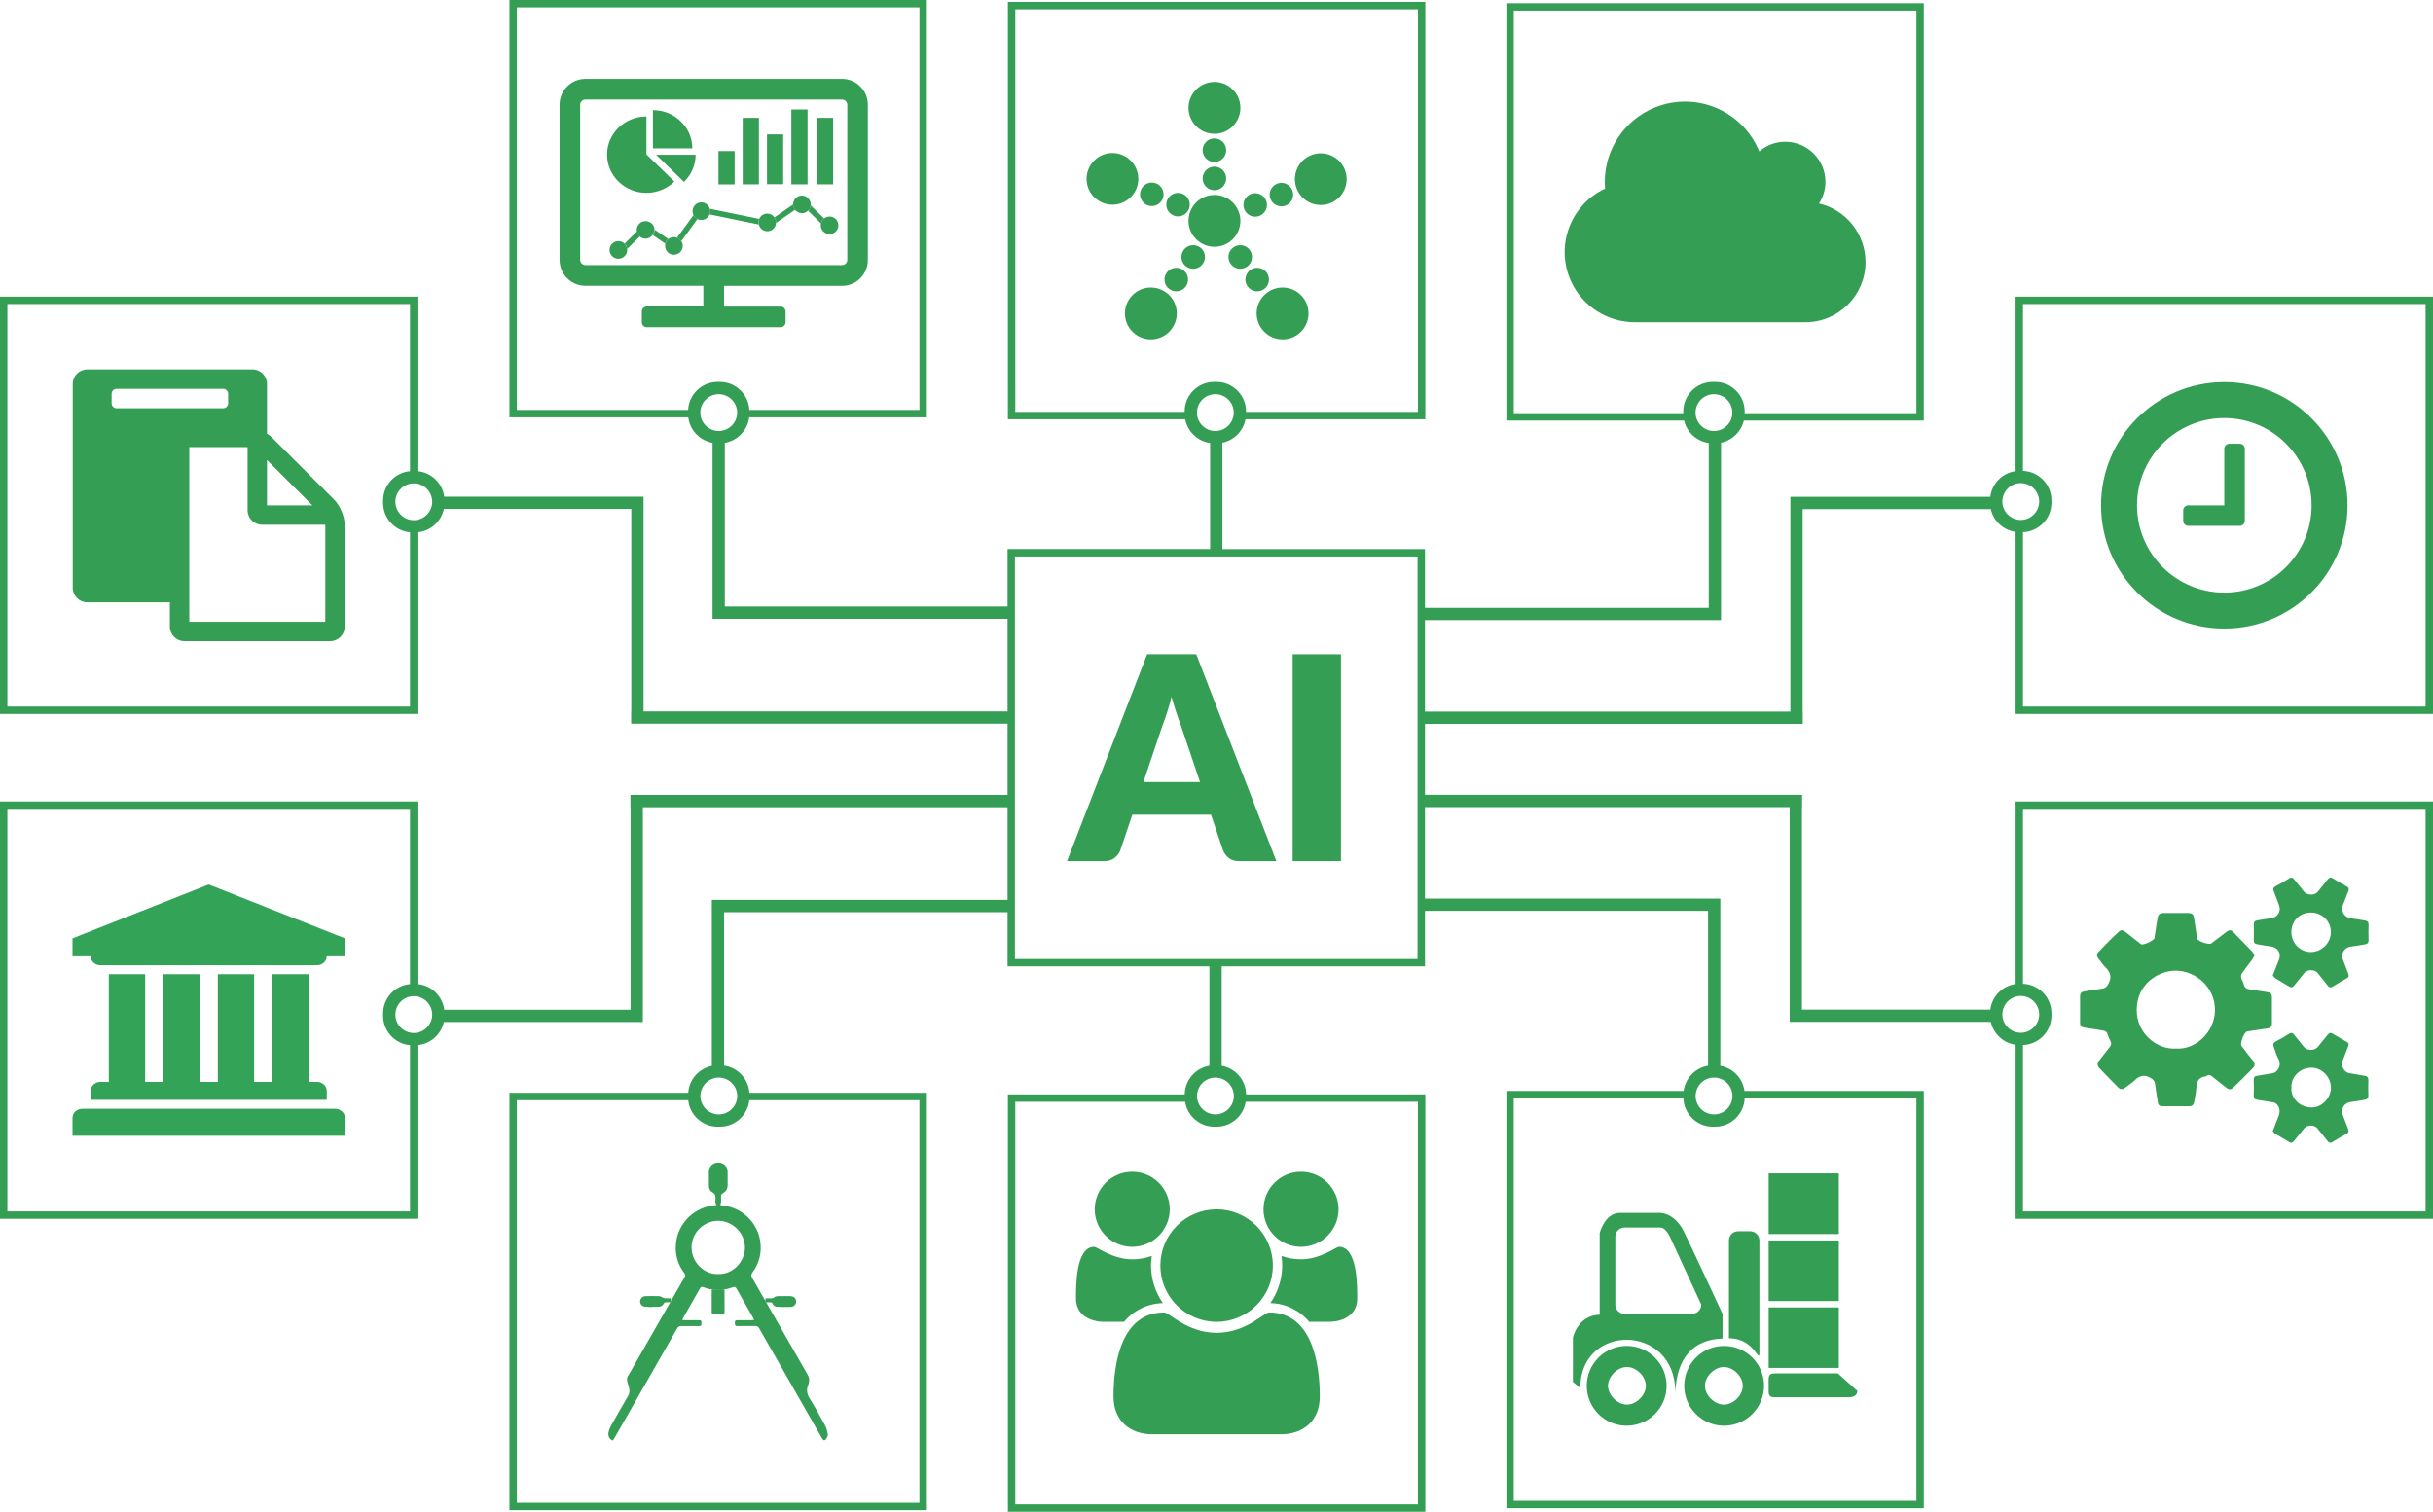
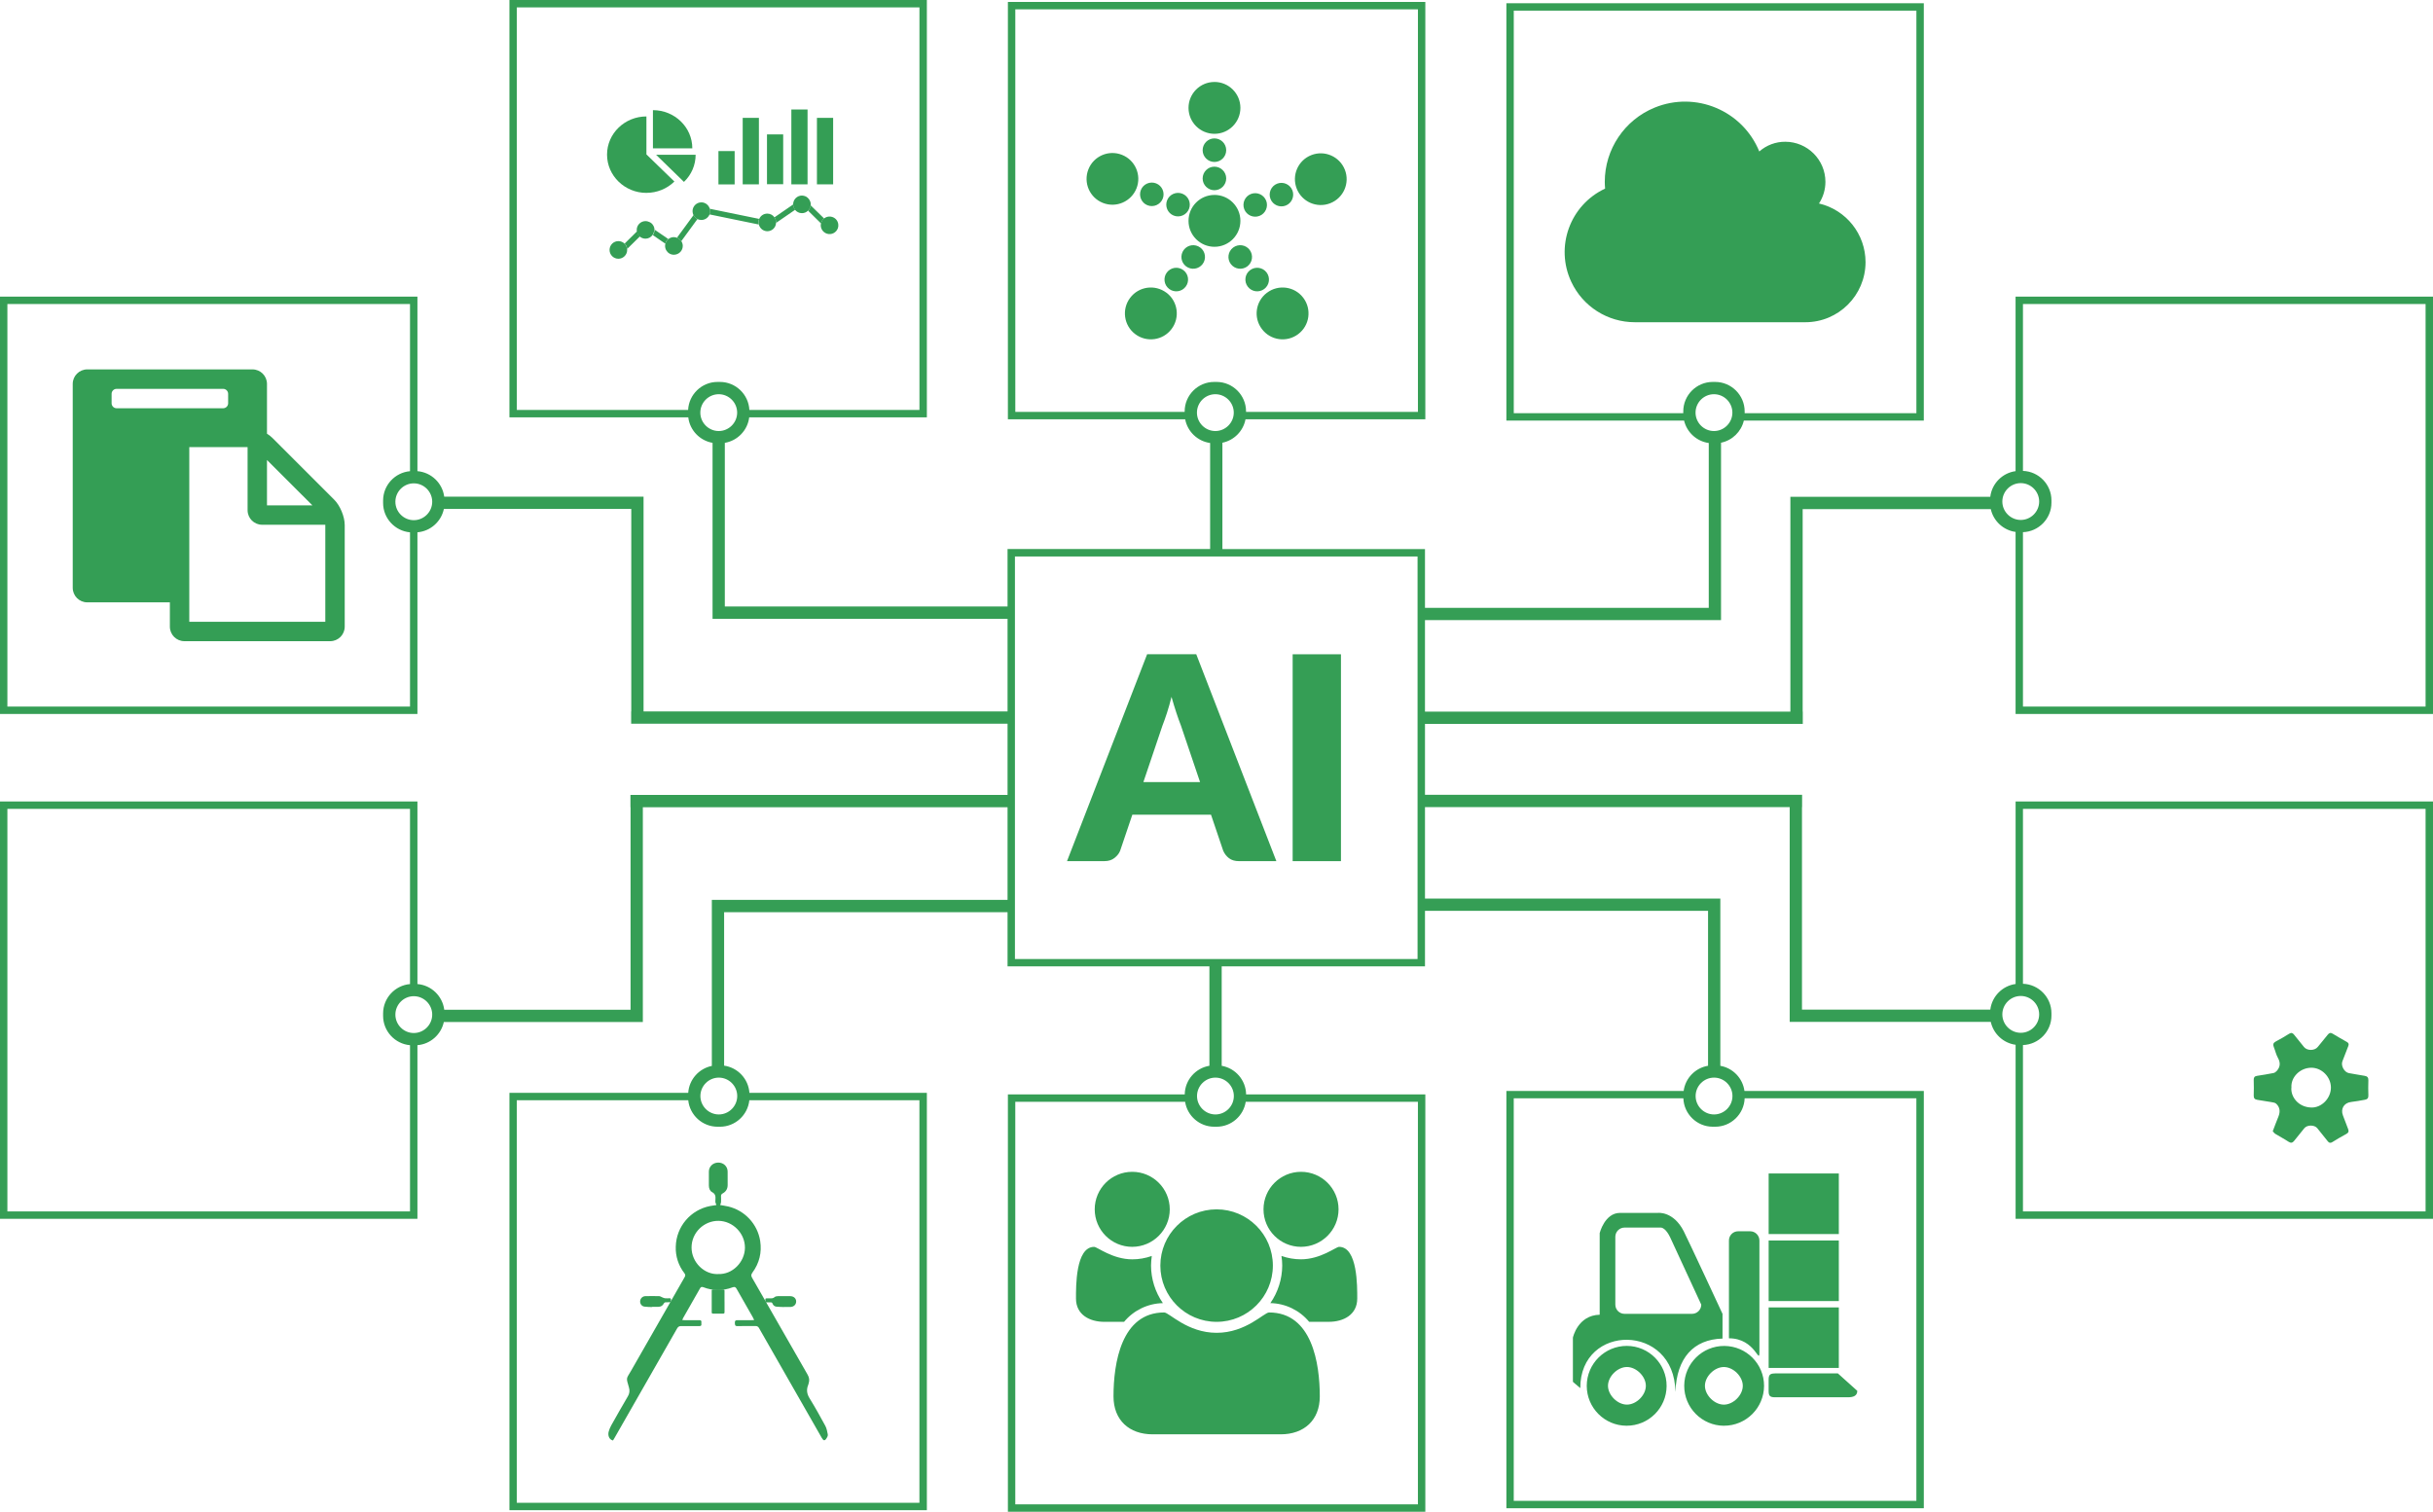
<svg xmlns="http://www.w3.org/2000/svg" viewBox="0 0 990.85 615.81">
  <defs>
    <style>.cls-1,.cls-2{fill:#349e55;}.cls-3{fill:#33a357;}.cls-3,.cls-2{fill-rule:evenodd;}.cls-4{fill:#359e55;}</style>
  </defs>
  <g id="Layer_1">
    <path class="cls-2" d="M759.75,106.76c-.02-11.39-7.87-21.27-18.96-23.87,1.71-2.62,2.62-5.68,2.62-8.81-.01-9.02-7.33-16.32-16.34-16.34-3.9-.02-7.67,1.39-10.59,3.96-6.84-16.71-25.92-24.7-42.63-17.86-12.28,5.02-20.3,16.98-20.3,30.24,0,.89.06,1.85.13,2.75-14.29,6.68-20.46,23.68-13.77,37.97,4.7,10.05,14.8,16.47,25.9,16.46h69.43c13.54,0,24.5-10.98,24.51-24.5h0Z" />
-     <path class="cls-2" d="M914.21,182.84c.01-1.14-.9-2.08-2.04-2.09h-4.23c-1.14-.01-2.08.9-2.09,2.04v23.06h-14.64c-1.14-.01-2.08.9-2.09,2.04v4.23c-.01,1.14.9,2.08,2.04,2.09h20.96c1.14.01,2.08-.9,2.09-2.04v-29.33h0ZM941.41,205.85c0,19.64-15.92,35.55-35.55,35.55s-35.55-15.92-35.55-35.55,15.92-35.55,35.55-35.55c19.63.03,35.54,15.92,35.55,35.55ZM956.05,205.85c0-27.72-22.47-50.2-50.19-50.2s-50.2,22.47-50.2,50.19,22.47,50.2,50.19,50.2h0c27.72,0,50.19-22.47,50.2-50.19h0Z" />
-     <path class="cls-1" d="M918.13,389.26c-.31.57-.53,1.12-.86,1.56-1.42,1.92-2.93,3.79-4.29,5.76-.31.45-.36,1.24-.22,1.81.22.89.85,1.69,1.03,2.56.31,1.58,1.37,1.92,2.7,2.12,2.36.33,4.71.77,7.07,1.1,1.2.17,1.7.88,1.7,1.99.01,3.57,0,7.14,0,10.7,0,1.3-.64,1.94-1.94,2.1-2.65.35-5.3.78-7.94,1.18-.1.01-.2.01-.29.04-1.2.32-2.95,4.89-2.22,5.88,1.49,1.99,3,3.97,4.59,5.9.95,1.14,1.02,2.17-.04,3.22-2.55,2.56-5.05,5.17-7.68,7.64-1.35,1.27-1.95,1.16-3.44-.03-1.84-1.45-3.71-2.89-5.52-4.38-.66-.54-1.24-.68-1.97-.21-.24.15-.52.32-.79.35-2.86.38-3.46,2.31-3.58,4.81-.1,1.88-.56,3.75-.88,5.62-.2,1.12-.79,1.69-2.01,1.67-3.62-.04-7.23-.03-10.86,0-1.1,0-1.74-.39-1.91-1.55-.35-2.51-.79-5-1.12-7.51-.15-1.21-.71-1.83-1.83-2.48-2.54-1.46-4.47-.98-6.45.96-1.17,1.16-2.63,2.02-3.94,3.04-.96.75-1.94.75-2.77-.1-2.58-2.59-5.14-5.21-7.67-7.88-.98-1.03-.98-2.1,0-3.25,1.41-1.69,2.65-3.51,4.06-5.2.81-.96.92-1.81.29-2.89-.45-.75-.79-1.59-1.02-2.43-.29-1.07-.99-1.45-1.99-1.59-2.45-.36-4.89-.82-7.36-1.14-1.32-.17-1.88-.75-1.87-2.09.04-3.57.03-7.14,0-10.7,0-1.18.5-1.81,1.67-1.99,2.45-.38,4.89-.82,7.36-1.14,1.17-.15,1.76-.68,2.38-1.73,1.63-2.72,1.07-4.85-1.07-6.94-1.05-1.02-1.81-2.3-2.76-3.41-.81-.96-.95-1.98-.07-2.89,2.58-2.66,5.14-5.35,7.88-7.86,1.49-1.37,1.91-1.2,3.55.1,1.77,1.39,3.53,2.79,5.3,4.18.2.15.36.33.57.45.95.54,5.3-1.45,5.48-2.54.42-2.49.77-5,1.16-7.5.36-2.29.82-2.68,3.18-2.68h9.09c2.01,0,2.49.49,2.76,2.41.36,2.61.78,5.2,1.17,7.79.01.1,0,.2.04.29.38,1.1,4.84,2.59,5.76,1.9,2.12-1.58,4.22-3.16,6.3-4.78.86-.67,1.7-.78,2.48.01,2.61,2.63,5.2,5.3,7.76,7.97.42.43.64,1.06,1,1.67l.04.07ZM886.23,427.15c8.2.5,15.78-6.98,15.83-15.61.07-9.66-8.11-16.08-15.89-16.13-7.08-.04-15.89,5.28-15.99,15.86-.08,9.59,8.04,16.35,16.03,15.88h.01Z" />
    <path class="cls-1" d="M925.61,460.75c.82-2.15,1.53-4.07,2.3-5.95.81-1.99.59-3.83-.95-5.23-.47-.43-1.32-.5-2.02-.64-1.87-.33-3.75-.63-5.62-.91-1.02-.15-1.52-.63-1.48-1.76.08-2.1.06-4.21,0-6.31-.03-1,.29-1.55,1.32-1.7,2.26-.35,4.52-.71,6.76-1.16.49-.1.99-.49,1.34-.89,1.42-1.64,1.52-3.35.42-5.3-.75-1.34-1.07-2.93-1.66-4.38-.42-1.03-.26-1.7.79-2.27,1.85-.98,3.68-2.02,5.45-3.15.88-.56,1.45-.33,1.99.35,1.35,1.67,2.72,3.33,4.04,5.02,1.28,1.62,4.36,1.6,5.63,0,1.34-1.69,2.75-3.3,4.07-4.99.59-.74,1.14-.93,1.98-.42,1.92,1.17,3.87,2.29,5.83,3.39.75.42.85.93.54,1.7-.82,2.03-1.56,4.1-2.38,6.15-.72,1.81.78,4.53,2.69,4.84,2.12.35,4.21.77,6.33,1.09,1.12.17,1.59.7,1.55,1.85-.07,2.05-.08,4.11,0,6.16.04,1.06-.42,1.56-1.35,1.73-1.87.33-3.74.71-5.62.91-2.93.31-4.47,2.8-3.36,5.56.72,1.81,1.38,3.65,2.08,5.46.35.89.21,1.52-.74,2.02-1.94,1.03-3.82,2.16-5.7,3.32-.72.45-1.27.36-1.78-.26-1.44-1.78-2.89-3.57-4.31-5.38-1.14-1.46-4.18-1.45-5.32,0-1.35,1.73-2.76,3.43-4.14,5.14-.64.79-1.27,1-2.24.36-1.76-1.16-3.62-2.12-5.41-3.22-.43-.26-.74-.75-1.1-1.14h.07ZM933.18,443c-.35,3.53,2.58,8,8.13,8.15,4.22.11,7.96-3.79,7.97-8.13,0-4.28-3.67-8.1-8-8.08-4.68.03-8.39,3.96-8.08,8.04h-.01Z" />
-     <path class="cls-1" d="M925.61,397.3c.89-2.26,1.64-4.25,2.47-6.24,1.13-2.72-.43-5.25-3.36-5.56-1.88-.2-3.75-.59-5.62-.91-.92-.15-1.28-.68-1.25-1.64.06-2.1.07-4.21,0-6.3-.03-1.03.36-1.56,1.34-1.71,1.87-.31,3.74-.68,5.62-.89,2.7-.29,4.32-2.84,3.33-5.37-.74-1.87-1.39-3.75-2.13-5.62-.36-.93-.2-1.53.72-2.03,1.9-1.02,3.75-2.09,5.58-3.23.78-.49,1.34-.4,1.88.28,1.41,1.74,2.84,3.48,4.24,5.24,1.14,1.44,4.32,1.44,5.45,0,1.37-1.73,2.77-3.41,4.13-5.14.57-.74,1.1-.96,1.97-.43,1.91,1.17,3.85,2.31,5.81,3.4.82.46.92.99.6,1.8-.79,1.94-1.52,3.9-2.29,5.85-.89,2.26.71,4.91,3.14,5.24,1.98.26,3.94.6,5.91.93.99.17,1.52.64,1.46,1.78-.08,2.05-.08,4.11,0,6.16.04,1.05-.4,1.56-1.35,1.73-1.92.33-3.83.7-5.77.92-2.73.31-4.31,2.86-3.29,5.41.75,1.9,1.45,3.83,2.17,5.74.29.78.21,1.34-.63,1.8-2.01,1.1-3.99,2.29-5.94,3.47-.78.47-1.3.15-1.76-.42-1.41-1.74-2.82-3.5-4.21-5.27-1.1-1.41-4.18-1.45-5.31-.06-1.41,1.76-2.82,3.5-4.24,5.24-.6.75-1.21.92-2.12.32-1.76-1.14-3.62-2.1-5.41-3.22-.47-.29-.78-.82-1.16-1.24v-.03ZM933.18,379.7c0,4.46,3.53,8.07,7.9,8.1,4.39.03,8.2-3.72,8.18-8.1,0-4.46-3.62-8-8.17-7.99-4.53,0-7.92,3.43-7.92,7.99Z" />
    <path class="cls-2" d="M720.29,532.58h28.58v24.66h-28.58v-24.66h0ZM720.29,505.3h28.58v24.68h-28.58v-24.68ZM720.29,478.02h28.58v24.66h-28.58v-24.68h0ZM702.05,580.78c-8.98-.07-16.21-7.38-16.14-16.37.07-8.98,7.38-16.21,16.37-16.14,8.94.07,16.14,7.32,16.14,16.25-.03,9-7.34,16.28-16.36,16.25h-.01,0ZM702.05,556.86c-3.85,0-7.71,3.85-7.71,7.65s3.86,7.67,7.71,7.67,7.71-3.85,7.71-7.67-3.86-7.65-7.71-7.65h0ZM704.12,545.15v-39.85c0-2.07,1.69-3.75,3.75-3.74h4.89c2.07,0,3.75,1.67,3.77,3.74h0v45.22c0,5.99-1.44-5.37-12.41-5.36h0ZM682.31,566.95c-.3-28.06-38.86-27.94-38.73-1.5-3.21-2.63-3.01-2.62-3.01-2.62v-17.94s1.92-9.13,10.91-9.34v-33.26s2.04-8.22,8.27-8.22h15.43s6.3-.8,10.53,7.48c2.19,4.33,15.79,33.64,15.79,33.64v10.08c-11.78.31-18.66,7.84-19.18,21.68h-.01ZM680.05,503.79s-1.69-3.74-3.77-3.74h-14.66c-2.07,0-3.75,1.67-3.77,3.74v27.66c0,2.07,1.69,3.74,3.77,3.74h27.46c2.07,0,3.75-1.67,3.77-3.74l-12.78-27.66h-.01ZM662.57,548.25c8.98.05,16.21,7.37,16.16,16.36-.05,8.98-7.37,16.21-16.36,16.16-8.94-.05-16.16-7.32-16.16-16.27.03-9,7.36-16.28,16.36-16.25ZM662.57,572.17c3.85,0,7.71-3.85,7.71-7.67s-3.87-7.65-7.71-7.65-7.71,3.85-7.71,7.65,3.86,7.67,7.71,7.67h0ZM722.92,559.46h25.57l7.9,7.1c0,2.07-1.69,2.62-3.77,2.62h-29.71c-2.08,0-2.63-.54-2.63-2.62v-4.47c0-2.07.55-2.62,2.63-2.62h.01Z" />
    <path class="cls-1" d="M457.76,538.45h-7.99c-5.97,0-11.57-2.86-11.57-9.49,0-4.83-.18-21.05,7.4-21.05,1.25,0,7.47,5.08,15.53,5.08,2.71,0,5.38-.47,7.94-1.37-.19,1.3-.29,2.62-.31,3.93.03,5.47,1.71,10.8,4.83,15.28-6.13.12-11.91,2.91-15.82,7.63h0ZM461.11,507.9c-8.44,0-15.28-6.84-15.28-15.28s6.84-15.28,15.28-15.28,15.28,6.84,15.28,15.28c-.01,8.42-6.84,15.25-15.28,15.28ZM521.55,584.27h-52.14c-9.55,0-15.93-5.79-15.93-15.45,0-13.49,3.16-34.19,20.64-34.19,2.03,0,9.42,8.29,21.36,8.29s19.32-8.29,21.36-8.29c17.49,0,20.65,20.71,20.65,34.19,0,9.66-6.38,15.45-15.93,15.45h0ZM495.47,538.45c-12.66,0-22.91-10.26-22.91-22.91s10.26-22.91,22.91-22.91,22.91,10.26,22.91,22.91h0c0,12.66-10.26,22.91-22.91,22.91ZM529.85,507.9c-8.44,0-15.28-6.84-15.28-15.28s6.84-15.28,15.28-15.28,15.28,6.84,15.28,15.28c-.01,8.42-6.84,15.25-15.28,15.28ZM541.18,538.45h-8.01c-3.91-4.72-9.67-7.51-15.81-7.63,3.12-4.48,4.8-9.81,4.83-15.28,0-1.32-.11-2.64-.31-3.93,2.55.9,5.23,1.37,7.94,1.37,8.05,0,14.25-5.08,15.52-5.08,7.59,0,7.4,16.22,7.4,21.05,0,6.62-5.61,9.49-11.57,9.49h.01Z" />
    <path class="cls-1" d="M337.14,584.39c-.24-1.22-.46-2.52-1.03-3.58-2.05-3.78-4.15-7.55-6.4-11.2-1.13-1.83-1.35-3.53-.57-5.46.09-.21.12-.43.19-.63.41-1.28.24-2.41-.46-3.61-7.55-13.13-15.04-26.29-22.59-39.43-.47-.81-.38-1.35.15-2.09,2.83-3.86,3.87-8.18,3.16-12.89-1.1-6.89-6.24-12.42-13.03-14.04-1.12-.26-2.28-.41-3.27-.59.16-.37.28-.77.35-1.16.04-.79.04-1.57,0-2.37-.07-.52.22-1.02.71-1.22,1.35-.75,2.02-1.93,1.99-3.5-.03-1.81,0-3.61-.01-5.42-.03-2.09-1.69-3.64-3.83-3.62s-3.78,1.57-3.81,3.65c-.01,1.9,0,3.81,0,5.7,0,1.12.4,2.21,1.32,2.69,1.4.72,1.44,1.8,1.35,3.06-.04.38-.04.77,0,1.13.1.37.24.72.4,1.06-.78.12-1.65.24-2.52.4-7.99,1.52-13.84,8.4-14.03,16.53-.15,3.93,1.1,7.77,3.53,10.86.44.59.43,1,.07,1.6-7.26,12.67-14.51,25.38-21.77,38.06-2,3.5-2.15,2.61-.9,6.87.4,1.24.22,2.59-.49,3.69-2.3,3.9-4.52,7.83-6.74,11.78-.44.79-.79,1.65-1.03,2.53-.38,1.4.09,3.21,1.75,3.59.16-.25.32-.52.49-.78,8.54-14.94,17.07-29.88,25.61-44.82.41-.74.9-1.02,1.72-1,2.47.03,4.95,0,7.4,0,1.16,0,.69-.88.78-1.46s-.06-.96-.79-.94c-1.96.03-3.93,0-5.89,0-.32,0-.66-.03-1.09-.06.09-.28.21-.54.32-.79,2.3-4.03,4.62-8.07,6.9-12.11.35-.63.72-.69,1.38-.46,3.81,1.49,8.04,1.5,11.86.04.9-.34,1.27-.09,1.69.66,2.16,3.86,4.39,7.7,6.58,11.54.18.31.32.65.54,1.12-.5.03-.82.06-1.16.06-1.87,0-3.74.04-5.61,0-.81-.01-1.13.19-1.09,1.06.04.78-.03,1.4,1.09,1.35,2.44-.07,4.87,0,7.32-.03.6-.04,1.18.29,1.43.84,8.51,14.91,17.03,29.84,25.57,44.75.71,1.24,1.25,1.27,2,.01.25-.38.52-.96.43-1.37h0ZM292.47,518.99c-5.58.26-10.83-4.71-10.83-10.82s5.09-10.91,10.95-10.86,10.86,5.08,10.79,11.02c-.07,5.74-5.08,10.94-10.91,10.64h0Z" />
    <path class="cls-1" d="M295.07,530.18c0,1.44-.01,2.88,0,4.32,0,.44-.14.61-.6.6-1.35-.02-2.71-.02-4.07,0-.43,0-.55-.16-.55-.57.01-2.9.01-5.8,0-8.71,0-.41.14-.57.55-.56,1.35.02,2.71.02,4.07,0,.46,0,.6.16.59.6v4.32h.01ZM319.34,532.43c-1.05-.05-2.1-.06-3.14-.16-.73-.07-1.35-.56-1.58-1.26-.15-.4-.4-.51-.78-.5h-1.61c-.79,0-.48-.59-.53-.98s.02-.68.53-.65c.43.03.86,0,1.29,0,.7,0,1.37.05,1.97-.52.3-.28.87-.36,1.32-.37,1.67-.04,3.35-.02,5.03,0,1.35,0,2.37.88,2.4,2.08.04,1.29-.9,2.26-2.31,2.32-.86.04-1.72,0-2.58,0v.06h-.01ZM265.58,532.43c-1.05-.05-2.11-.03-3.14-.18-1.13-.16-1.83-1.17-1.74-2.28.11-1.1,1.01-1.95,2.11-1.99,1.87-.03,3.74-.04,5.61,0,.44,0,.86.33,1.29.49.36.14.72.33,1.1.37.64.04,1.29.05,1.93,0,.37,0,.48.15.5.5.05,1.11.06,1.12-1.05,1.13-.41-.03-.82-.02-1.22.02-.25.05-.47.21-.6.43-.46.98-1.25,1.38-2.27,1.42-.84.03-1.68,0-2.52,0v.06h0Z" />
-     <path class="cls-3" d="M85,360.3l-55.47,21.93v7.32h7.4c0,2,1.79,3.65,3.98,3.65h88.17c2.2,0,3.98-1.65,3.98-3.65h7.4v-7.32l-55.47-21.93h.01ZM44.32,396.85v43.87h-3.41c-2.2,0-3.98,1.65-3.98,3.65v3.65h96.15v-3.65c0-2-1.79-3.65-3.98-3.65h-3.41v-43.87h-14.79v43.87h-7.4v-43.87h-14.79v43.87h-7.4v-43.87h-14.79v43.87h-7.4v-43.87h-14.8ZM136.47,451.68H33.51c-2.2,0-3.98,1.65-3.98,3.65v7.32h110.94v-7.32c0-2-1.79-3.65-3.98-3.65h-.01Z" />
    <path class="cls-2" d="M77.09,253.3v-71.18h23.74v25.71c0,3.28,2.65,5.93,5.93,5.93h25.72v39.54s-55.39,0-55.39,0ZM92.91,164.33c-.03,1.07-.9,1.94-1.97,1.97h-43.52c-1.07-.03-1.94-.9-1.97-1.97v-3.96c.03-1.07.9-1.94,1.97-1.97h43.52c1.07.03,1.94.9,1.97,1.97v3.96ZM108.73,205.85v-18.47l18.49,18.47h-18.49ZM140.38,213.76c0-3.28-1.86-7.79-4.21-10.14l-25.22-25.22c-.67-.67-1.42-1.25-2.22-1.73v-20.27c0-3.28-2.65-5.93-5.93-5.93H35.55c-3.28,0-5.93,2.65-5.93,5.93v83.04c0,3.28,2.65,5.93,5.93,5.93h33.63v9.89c0,3.28,2.65,5.93,5.93,5.93h59.35c3.28,0,5.93-2.65,5.93-5.93v-41.53h0Z" />
    <path class="cls-2" d="M494.56,56.38c2.65,0,4.81,2.13,4.82,4.78s-2.13,4.81-4.78,4.82c-2.65,0-4.81-2.13-4.82-4.78h0c0-2.66,2.14-4.81,4.78-4.82ZM494.56,67.89c2.65,0,4.81,2.13,4.82,4.78,0,2.65-2.13,4.81-4.78,4.82-2.65,0-4.81-2.13-4.82-4.78h0c0-2.66,2.14-4.81,4.78-4.82h0ZM494.56,33.38c5.84-.01,10.58,4.7,10.6,10.53.01,5.84-4.7,10.58-10.53,10.6-5.84.01-10.58-4.7-10.6-10.53v-.03c0-5.82,4.71-10.55,10.53-10.56h0ZM494.56,79.4c5.84-.01,10.58,4.7,10.6,10.53.01,5.84-4.7,10.58-10.53,10.6-5.84.01-10.58-4.7-10.6-10.53v-.03c0-5.82,4.71-10.55,10.53-10.56h0ZM502.21,100.84c2.12-1.59,5.12-1.17,6.72.95,1.59,2.12,1.17,5.12-.95,6.72-2.12,1.59-5.12,1.17-6.72-.95h0c-1.59-2.1-1.18-5.11.92-6.7,0,0,.01,0,.03-.01h0ZM509.11,110.04c2.12-1.59,5.12-1.17,6.72.95,1.59,2.12,1.17,5.12-.95,6.72-2.12,1.59-5.12,1.17-6.72-.95h0c-1.59-2.1-1.18-5.11.92-6.7,0,0,.01,0,.03-.01ZM516,119.24c4.66-3.5,11.28-2.58,14.78,2.09,3.5,4.66,2.58,11.28-2.09,14.78-4.66,3.5-11.28,2.58-14.78-2.09h0c-3.52-4.63-2.6-11.23,2.03-14.75.01,0,.03-.03.04-.04h.01ZM488.82,100.84c-2.12-1.59-5.12-1.17-6.72.95-1.59,2.12-1.17,5.12.95,6.72,2.12,1.59,5.12,1.17,6.72-.95h0c1.59-2.1,1.18-5.11-.92-6.7,0,0-.01,0-.03-.01ZM481.93,110.04c-2.12-1.59-5.12-1.17-6.72.95-1.59,2.12-1.17,5.12.95,6.72,2.12,1.59,5.12,1.17,6.72-.95h0c1.59-2.1,1.18-5.11-.92-6.7,0,0-.01,0-.03-.01ZM475.03,119.24c-4.66-3.5-11.28-2.58-14.78,2.09-3.5,4.66-2.58,11.28,2.09,14.78,4.66,3.5,11.28,2.58,14.78-2.09h0c3.5-4.63,2.6-11.23-2.03-14.75-.01,0-.03-.03-.04-.04h-.01ZM526.33,77.53c.96,2.46-.25,5.25-2.71,6.21s-5.25-.25-6.21-2.71.25-5.25,2.71-6.21h0c2.46-.96,5.23.25,6.21,2.71ZM515.65,81.73c.96,2.46-.25,5.25-2.71,6.21s-5.25-.25-6.21-2.71.25-5.25,2.71-6.21h0c2.46-.96,5.23.25,6.21,2.72h0ZM547.7,69.14c2.13,5.42-.55,11.54-5.96,13.65-5.42,2.13-11.54-.55-13.65-5.96-2.13-5.42.55-11.54,5.96-13.65h0c5.41-2.12,11.52.56,13.65,5.96h0ZM484.22,85.11c.96-2.46-.25-5.25-2.71-6.21s-5.25.25-6.21,2.71.25,5.25,2.71,6.21h0c2.46.96,5.23-.25,6.21-2.71h0ZM473.54,80.91c.96-2.46-.25-5.25-2.71-6.21s-5.25.25-6.21,2.71.25,5.25,2.71,6.21h0c2.46.96,5.23-.25,6.21-2.71ZM462.85,76.71c2.13-5.42-.55-11.54-5.96-13.65-5.42-2.13-11.54.55-13.65,5.96-2.13,5.42.55,11.54,5.96,13.65h0c5.41,2.12,11.52-.56,13.65-5.96Z" />
    <path class="cls-1" d="M335.6,88.98l-5.44-5.32c-.12.86-.49,1.61-1.04,2.18l5.24,5.17.12-.34c.22-.71.59-1.28,1.12-1.69h0ZM315.41,88.53c.41.57.63,1.28.63,2.06v.22l7.79-5.36c-.49-.59-.75-1.35-.75-2.2l-7.68,5.28h.01ZM308.89,90.55c0-.49.12-.94.26-1.39l-20.11-4.12c.08.3.15.63.15.98,0,.45-.08.9-.26,1.31l20.05,4.12c-.04-.12-.04-.26-.04-.37-.04-.18-.04-.34-.04-.53h0ZM282.44,87.63l-6.74,9.21c.71.26,1.31.79,1.73,1.43l6.6-9.03c-.67-.37-1.24-.94-1.57-1.61h-.01ZM272.17,97.37l-5.62-3.85v.15c0,.79-.26,1.5-.67,2.1l5.05,3.48c.22-.75.63-1.43,1.24-1.87ZM259.48,94.19l-5.09,5.02c.57.57.98,1.31,1.04,2.18l5.17-5.09c-.59-.53-1.02-1.28-1.12-2.1h0Z" />
    <path class="cls-1" d="M254.34,99.24c-.63-.63-1.53-1.02-2.51-1.02-1.98,0-3.59,1.61-3.59,3.59s1.61,3.59,3.59,3.59,3.59-1.61,3.59-3.59c0-.15,0-.26-.04-.41-.08-.86-.45-1.61-1.04-2.18h0ZM266.55,93.52c-.04-1.08-.57-2.02-1.35-2.67-.04,0-.04-.04-.08-.04-.08-.04-.12-.08-.18-.12l-.22-.12s-.04-.04-.08-.04c-.08-.04-.18-.12-.3-.15h-.04c-.08-.04-.15-.08-.26-.08-.04,0-.08-.04-.08-.04-.04,0-.08,0-.08-.04-.3-.08-.63-.15-.98-.15-1.98,0-3.59,1.61-3.59,3.59,0,.18,0,.37.04.53.12.82.53,1.57,1.12,2.1.63.59,1.5.94,2.4.94,1.2,0,2.24-.59,2.89-1.5.41-.59.67-1.31.67-2.1.15-.08.12-.12.12-.15h0v.03ZM275.7,96.85c-.41-.15-.82-.26-1.28-.26-.82,0-1.61.3-2.2.79-.59.45-1.04,1.12-1.24,1.87-.08.3-.12.59-.12.94,0,.63.18,1.28.49,1.79.63,1.08,1.76,1.79,3.11,1.79.22,0,.49-.04.71-.08,1.65-.34,2.89-1.76,2.89-3.52,0-.71-.22-1.35-.57-1.91-.49-.67-1.08-1.16-1.79-1.43h0ZM289.07,85.06c-.41-1.5-1.79-2.63-3.44-2.63-1.98,0-3.59,1.61-3.59,3.59,0,.57.15,1.12.37,1.61.34.67.9,1.24,1.61,1.61.49.22,1.02.37,1.61.37,1.5,0,2.81-.94,3.34-2.28.15-.41.26-.86.26-1.31-.04-.34-.08-.67-.15-.98h-.01ZM315.4,88.54c-.63-.94-1.73-1.53-2.92-1.53-1.5,0-2.77.9-3.3,2.2-.18.41-.26.9-.26,1.39,0,.15,0,.34.04.49,0,.12.04.26.08.37.22.82.71,1.57,1.39,2.06.59.41,1.31.67,2.06.67,1.91,0,3.44-1.46,3.56-3.34v-.22c0-.82-.22-1.53-.63-2.1h-.01ZM330.15,83.67c0-.15.04-.26.04-.41,0-.37-.08-.75-.18-1.08-.3-.86-.9-1.61-1.69-2.06,0,0-.04,0-.04-.04-.08-.04-.12-.08-.18-.08-.45-.18-.94-.34-1.5-.34-1.98,0-3.59,1.61-3.59,3.59,0,.82.3,1.57.75,2.2.63.82,1.69,1.39,2.81,1.39.98,0,1.83-.37,2.51-1.02.63-.59,1.02-1.35,1.08-2.18v.03ZM338.99,88.39c-.94-.3-1.91-.22-2.73.18-.22.12-.45.26-.67.41-.53.41-.9.98-1.12,1.65l-.12.34c-.41,1.76.59,3.59,2.36,4.2,1.87.63,3.89-.37,4.53-2.24.18-.53.22-1.04.15-1.57-.15-1.35-1.04-2.51-2.4-2.96h.01ZM339.3,48.01h-6.6v27.08h6.6s0-27.08,0-27.08ZM322.28,44.6h6.6v30.5h-6.6v-30.5ZM312.36,54.75h6.6v20.3h-6.6v-20.3ZM302.47,48.01h6.6v27.08h-6.6v-27.08ZM292.59,61.54h6.6v13.57h-6.6v-13.57ZM278.55,74.09c3.04-2.89,4.75-6.89,4.75-11.05h-16.11l11.35,11.05h.01ZM281.95,60.42c0-8.58-7.19-15.55-16.04-15.55v15.55h16.04Z" />
    <path class="cls-1" d="M263.26,78.56c4.28,0,8.35-1.65,11.39-4.61l-11.39-11.05v-15.47c-8.84,0-16.04,6.97-16.04,15.55s7.19,15.59,16.04,15.59h0Z" />
-     <path class="cls-1" d="M342.96,32.13h-104.59c-5.81.04-10.49,4.75-10.49,10.53v63.23c0,5.81,4.69,10.49,10.45,10.53h48.11v8.43h-22.96c-1.16,0-2.1.9-2.1,2.06v4.28c-.04,1.16.9,2.1,2.02,2.1h54.43c1.16,0,2.1-.9,2.1-2.06v-4.24c.04-1.16-.9-2.1-2.02-2.1h-23.04v-8.43h48.11c5.81-.04,10.45-4.75,10.45-10.53v-63.28c0-5.77-4.69-10.49-10.45-10.53h0ZM345.06,105.89c-.04,1.16-.94,2.06-2.1,2.1h-104.59c-1.16-.04-2.06-.98-2.1-2.1v-63.24c.04-1.16.94-2.06,2.1-2.1h104.59c1.16.04,2.06.98,2.1,2.1v63.23h0Z" />
    <path class="cls-4" d="M519.79,350.79h-15.15c-1.7,0-3.07-.39-4.11-1.19-1.04-.79-1.83-1.8-2.37-3.04l-4.97-14.69h-32.04l-4.97,14.69c-.42,1.08-1.19,2.05-2.28,2.92-1.1.87-2.46,1.3-4.08,1.3h-15.27l32.62-84.27h20.01l32.62,84.27ZM488.73,318.58l-7.81-23.08c-.58-1.46-1.2-3.19-1.85-5.18-.66-1.99-1.31-4.14-1.97-6.45-.58,2.35-1.2,4.53-1.85,6.54-.66,2.01-1.27,3.74-1.85,5.21l-7.75,22.96h23.08Z" />
    <path class="cls-4" d="M546.11,350.79h-19.67v-84.27h19.67v84.27Z" />
  </g>
  <g id="Layer_1_copy_2">
    <path class="cls-4" d="M990.85,290.84V120.84h-170v71.08c-5.38.73-9.66,5.05-10.3,10.46h-81.41v87.49h-148.81v-37.26h120.57v-72.27c4.58-.93,8.22-4.49,9.29-9.01h73.29V1.33h-170v170h72.37c1.13,4.77,5.12,8.45,10.05,9.13v67.15h-115.57v-23.95h-82.5v-43.32c4.75-.96,8.51-4.76,9.41-9.54h73.23V.8h-170v170h72.2c.95,5.02,5.05,8.95,10.16,9.65v43.2h-82.5v23.4h-115.14v-66.66c5.2-.87,9.3-5.12,9.93-10.4h72.35V0h-170v170h72.83c.63,5.27,4.7,9.5,9.89,10.39v71.67h120.14v37.75h-148.24v-87.49h-81.18c-.73-5.55-5.28-9.92-10.91-10.39v-71.1H0v170h170v-74c5.33-.44,9.7-4.38,10.77-9.51h76.32v82.49h-.05v5h.05s5,0,5,0h0s148.24,0,148.24,0v29.01h-148.53s-5,0-5,0h0s-.05,0-.05,0v5h.05v82.49h-75.88c-.7-5.58-5.27-10-10.92-10.46v-74.38H0v170h170v-70.72c5.3-.43,9.65-4.34,10.75-9.44h81.05v-87.49h148.53v37.75h-120.43v67.63c-5.24,1.05-9.26,5.53-9.62,10.97h-72.81v170h170v-170h-72.27c-.38-5.68-4.74-10.3-10.3-11.08v-62.52h115.43v22.08h82.21v40.49c-5.63.93-9.97,5.8-10.05,11.66h-72.02v170h170v-170h-72.99c-.08-5.83-4.36-10.67-9.94-11.65v-40.5h82.79v-22.62h115.28v63.11c-5.17.85-9.25,5.03-9.94,10.25h-72.19v170h170v-170h-73.05c-.69-5.18-4.71-9.34-9.82-10.23v-68.13h-120.28v-37.26h148.53v87.49h81.89c1.07,4.87,5.11,8.65,10.11,9.33v70.88h170v-170h-170v74.36c-5.37.73-9.64,5.04-10.3,10.43h-76.7v-82.49h.05v-5h-.05s-5,0-5,0h0s-148.53,0-148.53,0v-28.9h148.81s5,0,5,0h0s.05,0,.05,0v-5h-.05v-82.49h76.61c1.08,4.86,5.11,8.62,10.1,9.3v74.16h170ZM685.52,167.58v.74h-69.03V4.34h163.97v163.98h-69.94v-.74c0-6.6-5.4-12-12-12h-1c-6.6,0-12,5.4-12,12ZM690.52,168.08h0c0-4.13,3.38-7.5,7.5-7.5h0c4.12,0,7.5,3.38,7.5,7.5h0c0,4.12-3.37,7.5-7.5,7.5h0c-4.12,0-7.5-3.38-7.5-7.5ZM280.24,166.99h-69.76V3.01h163.97v163.98h-69.27c-.31-6.33-5.57-11.41-11.97-11.41h-1c-6.4,0-11.66,5.08-11.97,11.41ZM292.71,175.58c-4.12,0-7.5-3.38-7.5-7.5h0c0-4.13,3.38-7.5,7.5-7.5s7.5,3.38,7.5,7.5h0c0,4.12-3.38,7.5-7.5,7.5ZM166.98,287.83H3.01V123.85h163.97v68.09c-6.12.53-10.96,5.7-10.96,11.95v1c0,6.25,4.84,11.41,10.96,11.95v70.99ZM176.02,204.39c0,4.12-3.38,7.5-7.5,7.5s-7.5-3.37-7.5-7.5h0c0-4.13,3.38-7.5,7.5-7.5s7.5,3.38,7.5,7.5h0ZM166.98,493.47H3.01v-163.98h163.97v71.37c-6.12.53-10.96,5.7-10.96,11.95v1c0,6.25,4.84,11.41,10.96,11.95v67.71ZM168.52,420.8c-4.12,0-7.5-3.38-7.5-7.5s3.38-7.5,7.5-7.5,7.5,3.38,7.5,7.5-3.38,7.5-7.5,7.5ZM305.17,448.19h69.27v163.98h-163.97v-163.98h69.82c.62,6.03,5.75,10.78,11.94,10.78h1c6.19,0,11.32-4.75,11.94-10.78ZM300.24,446.47c0,4.12-3.38,7.5-7.5,7.5s-7.5-3.38-7.5-7.5,3.38-7.5,7.5-7.5,7.5,3.38,7.5,7.5ZM482.46,167.58v.21h-68.97V3.81h163.97v163.98h-70v-.21c0-6.6-5.4-12-12-12h-1c-6.6,0-12,5.4-12,12ZM487.46,168.08h0c0-4.13,3.38-7.5,7.5-7.5s7.5,3.38,7.5,7.5h0c0,4.12-3.38,7.5-7.5,7.5s-7.5-3.38-7.5-7.5ZM507.33,448.82h70.12v163.98h-163.97v-163.98h69.16c.9,5.73,5.87,10.15,11.84,10.15h1c5.97,0,10.95-4.42,11.84-10.15ZM502.49,446.47c0,4.12-3.37,7.5-7.5,7.5h0c-4.12,0-7.5-3.38-7.5-7.5s3.38-7.5,7.5-7.5h0c4.12,0,7.5,3.38,7.5,7.5ZM577.31,390.65h-163.97v-163.98h163.97v163.98ZM710.52,447.4h69.93v163.98h-163.97v-163.98h69.08c.23,6.4,5.52,11.57,11.98,11.57h1c6.45,0,11.75-5.17,11.98-11.57ZM698.05,438.97c4.12,0,7.5,3.38,7.5,7.5s-3.38,7.5-7.5,7.5-7.5-3.38-7.5-7.5,3.38-7.5,7.5-7.5ZM823.86,329.49h163.97v163.98h-163.97v-67.77c6.41-.22,11.6-5.52,11.6-11.98v-1c0-6.46-5.18-11.76-11.6-11.98v-71.25ZM815.46,413.21c0-4.12,3.38-7.5,7.5-7.5s7.5,3.37,7.5,7.5h0c0,4.13-3.38,7.5-7.5,7.5s-7.5-3.38-7.5-7.5h0ZM823.86,123.85h163.97v163.98h-163.97v-71.05c6.41-.22,11.6-5.52,11.6-11.98v-1c0-6.46-5.18-11.76-11.6-11.98v-67.97ZM815.46,204.3c0-4.12,3.38-7.5,7.5-7.5s7.5,3.38,7.5,7.5-3.38,7.5-7.5,7.5-7.5-3.38-7.5-7.5Z" />
  </g>
</svg>